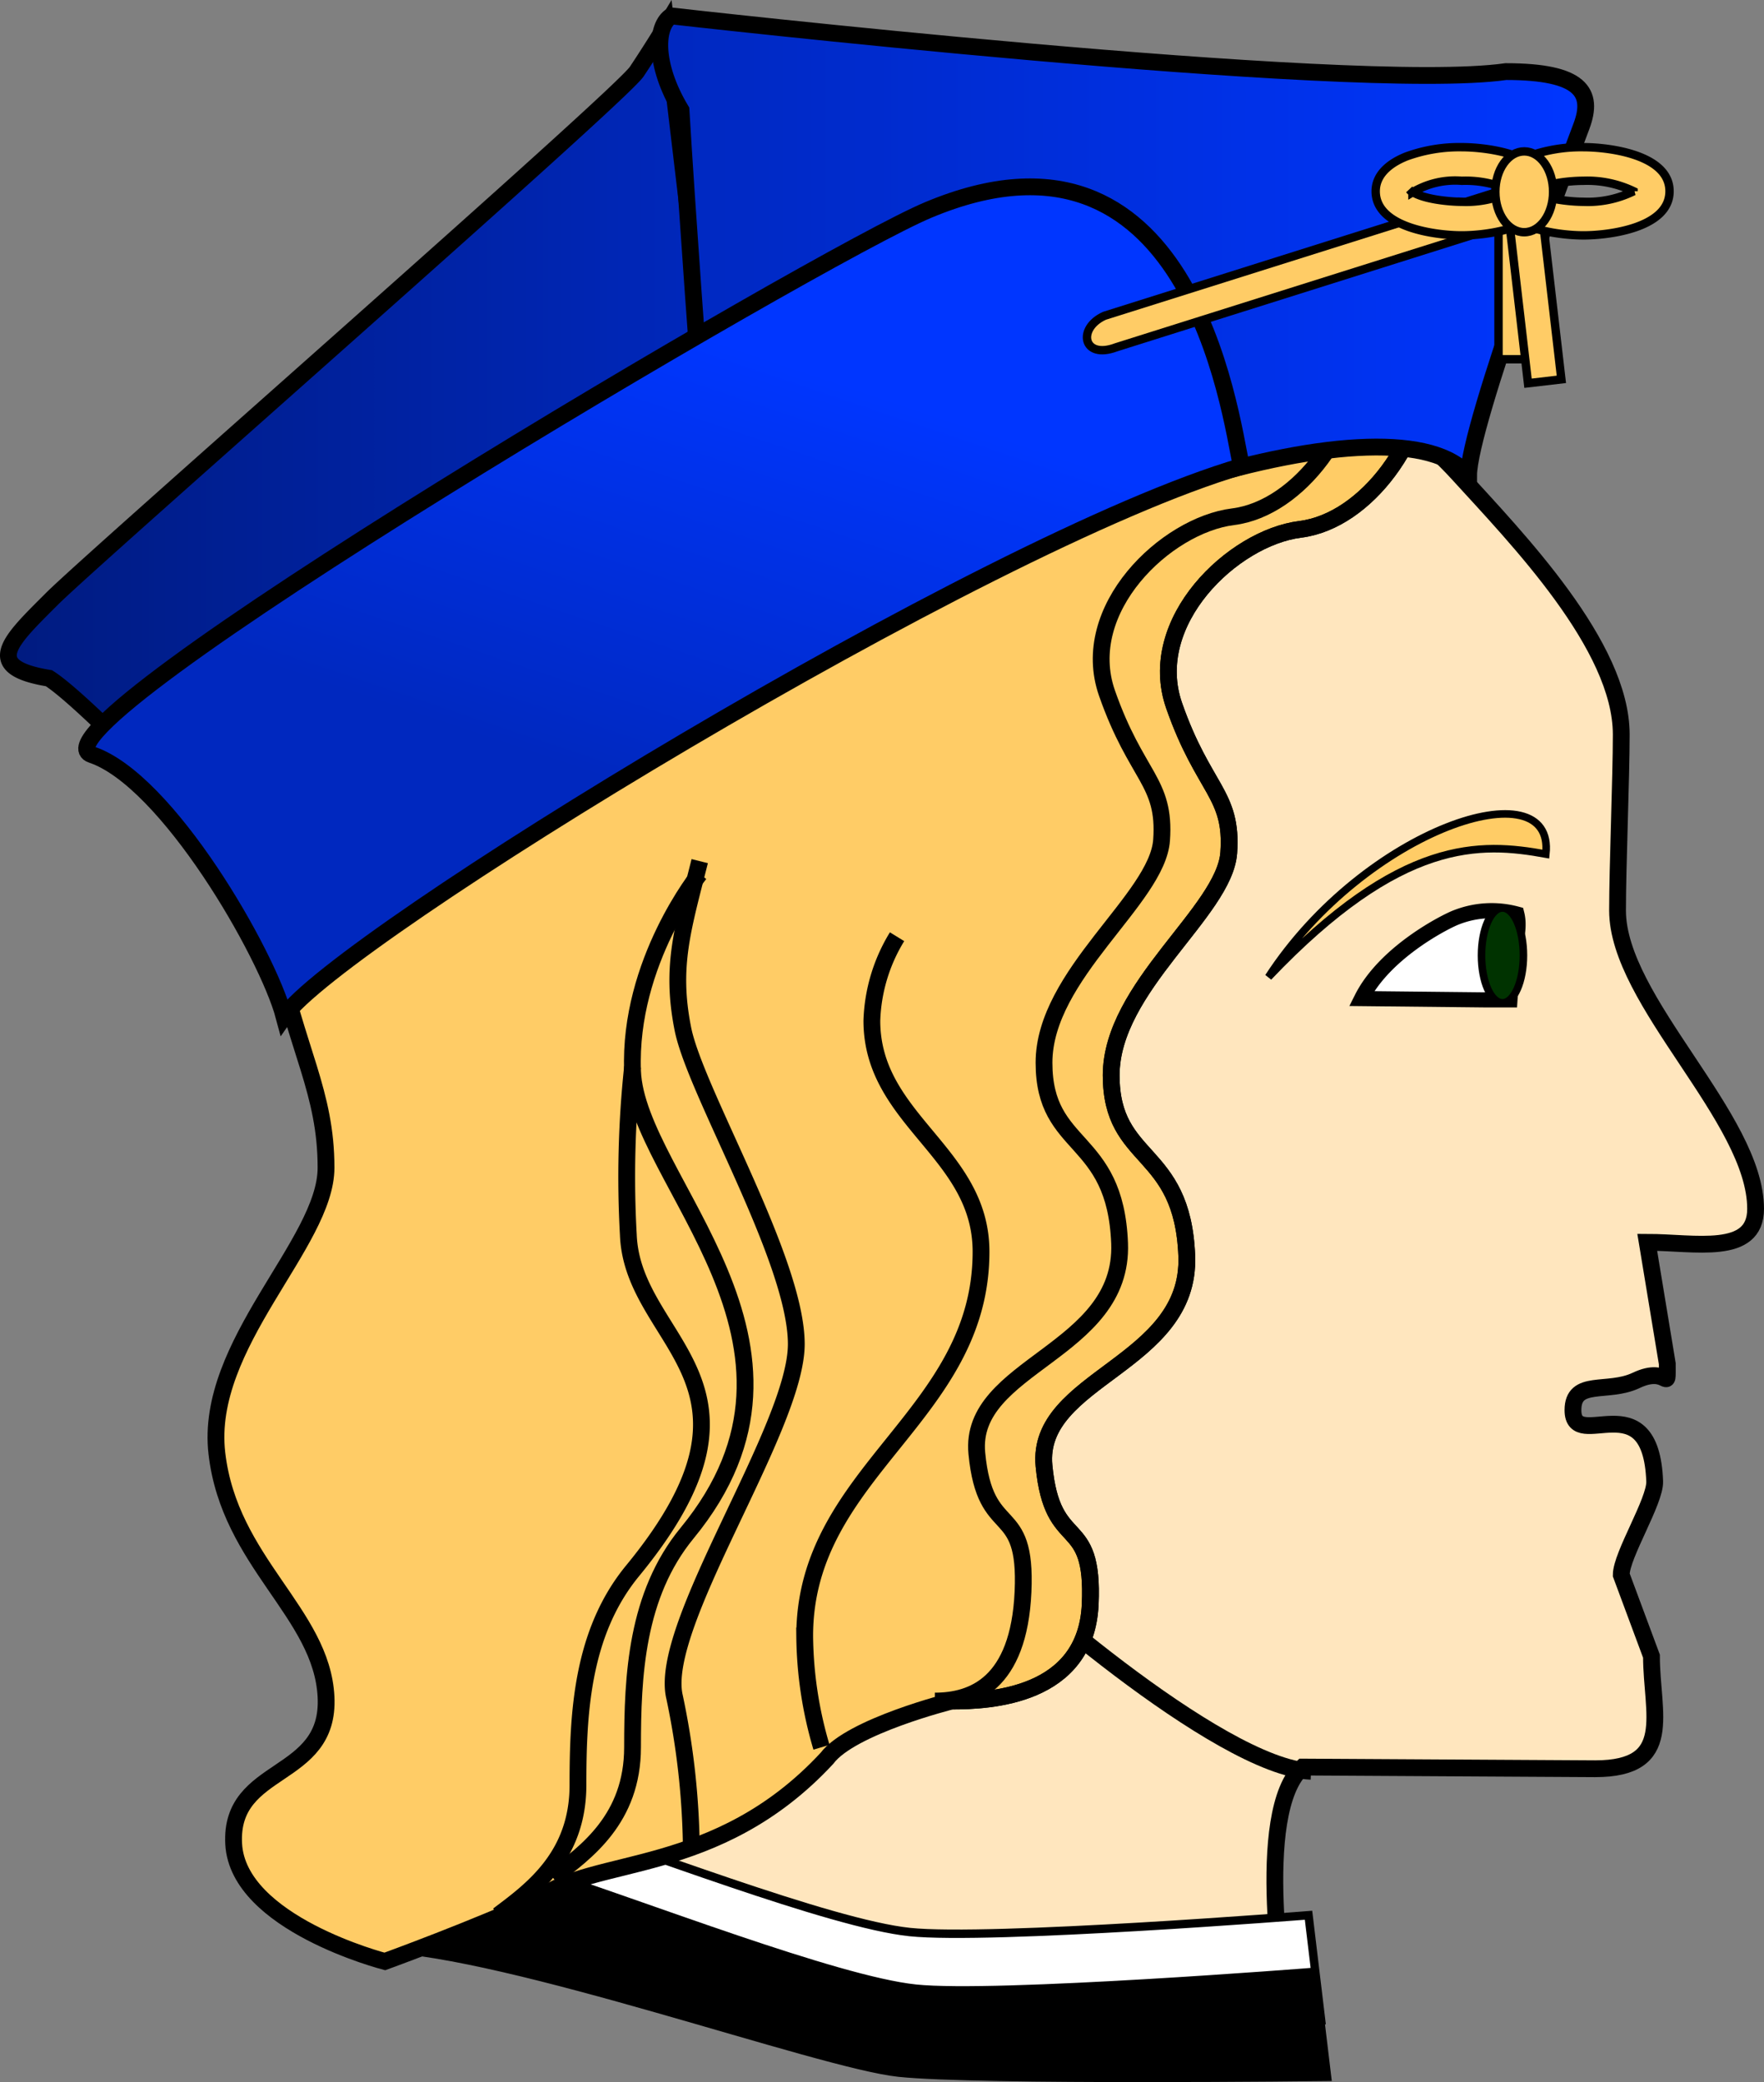
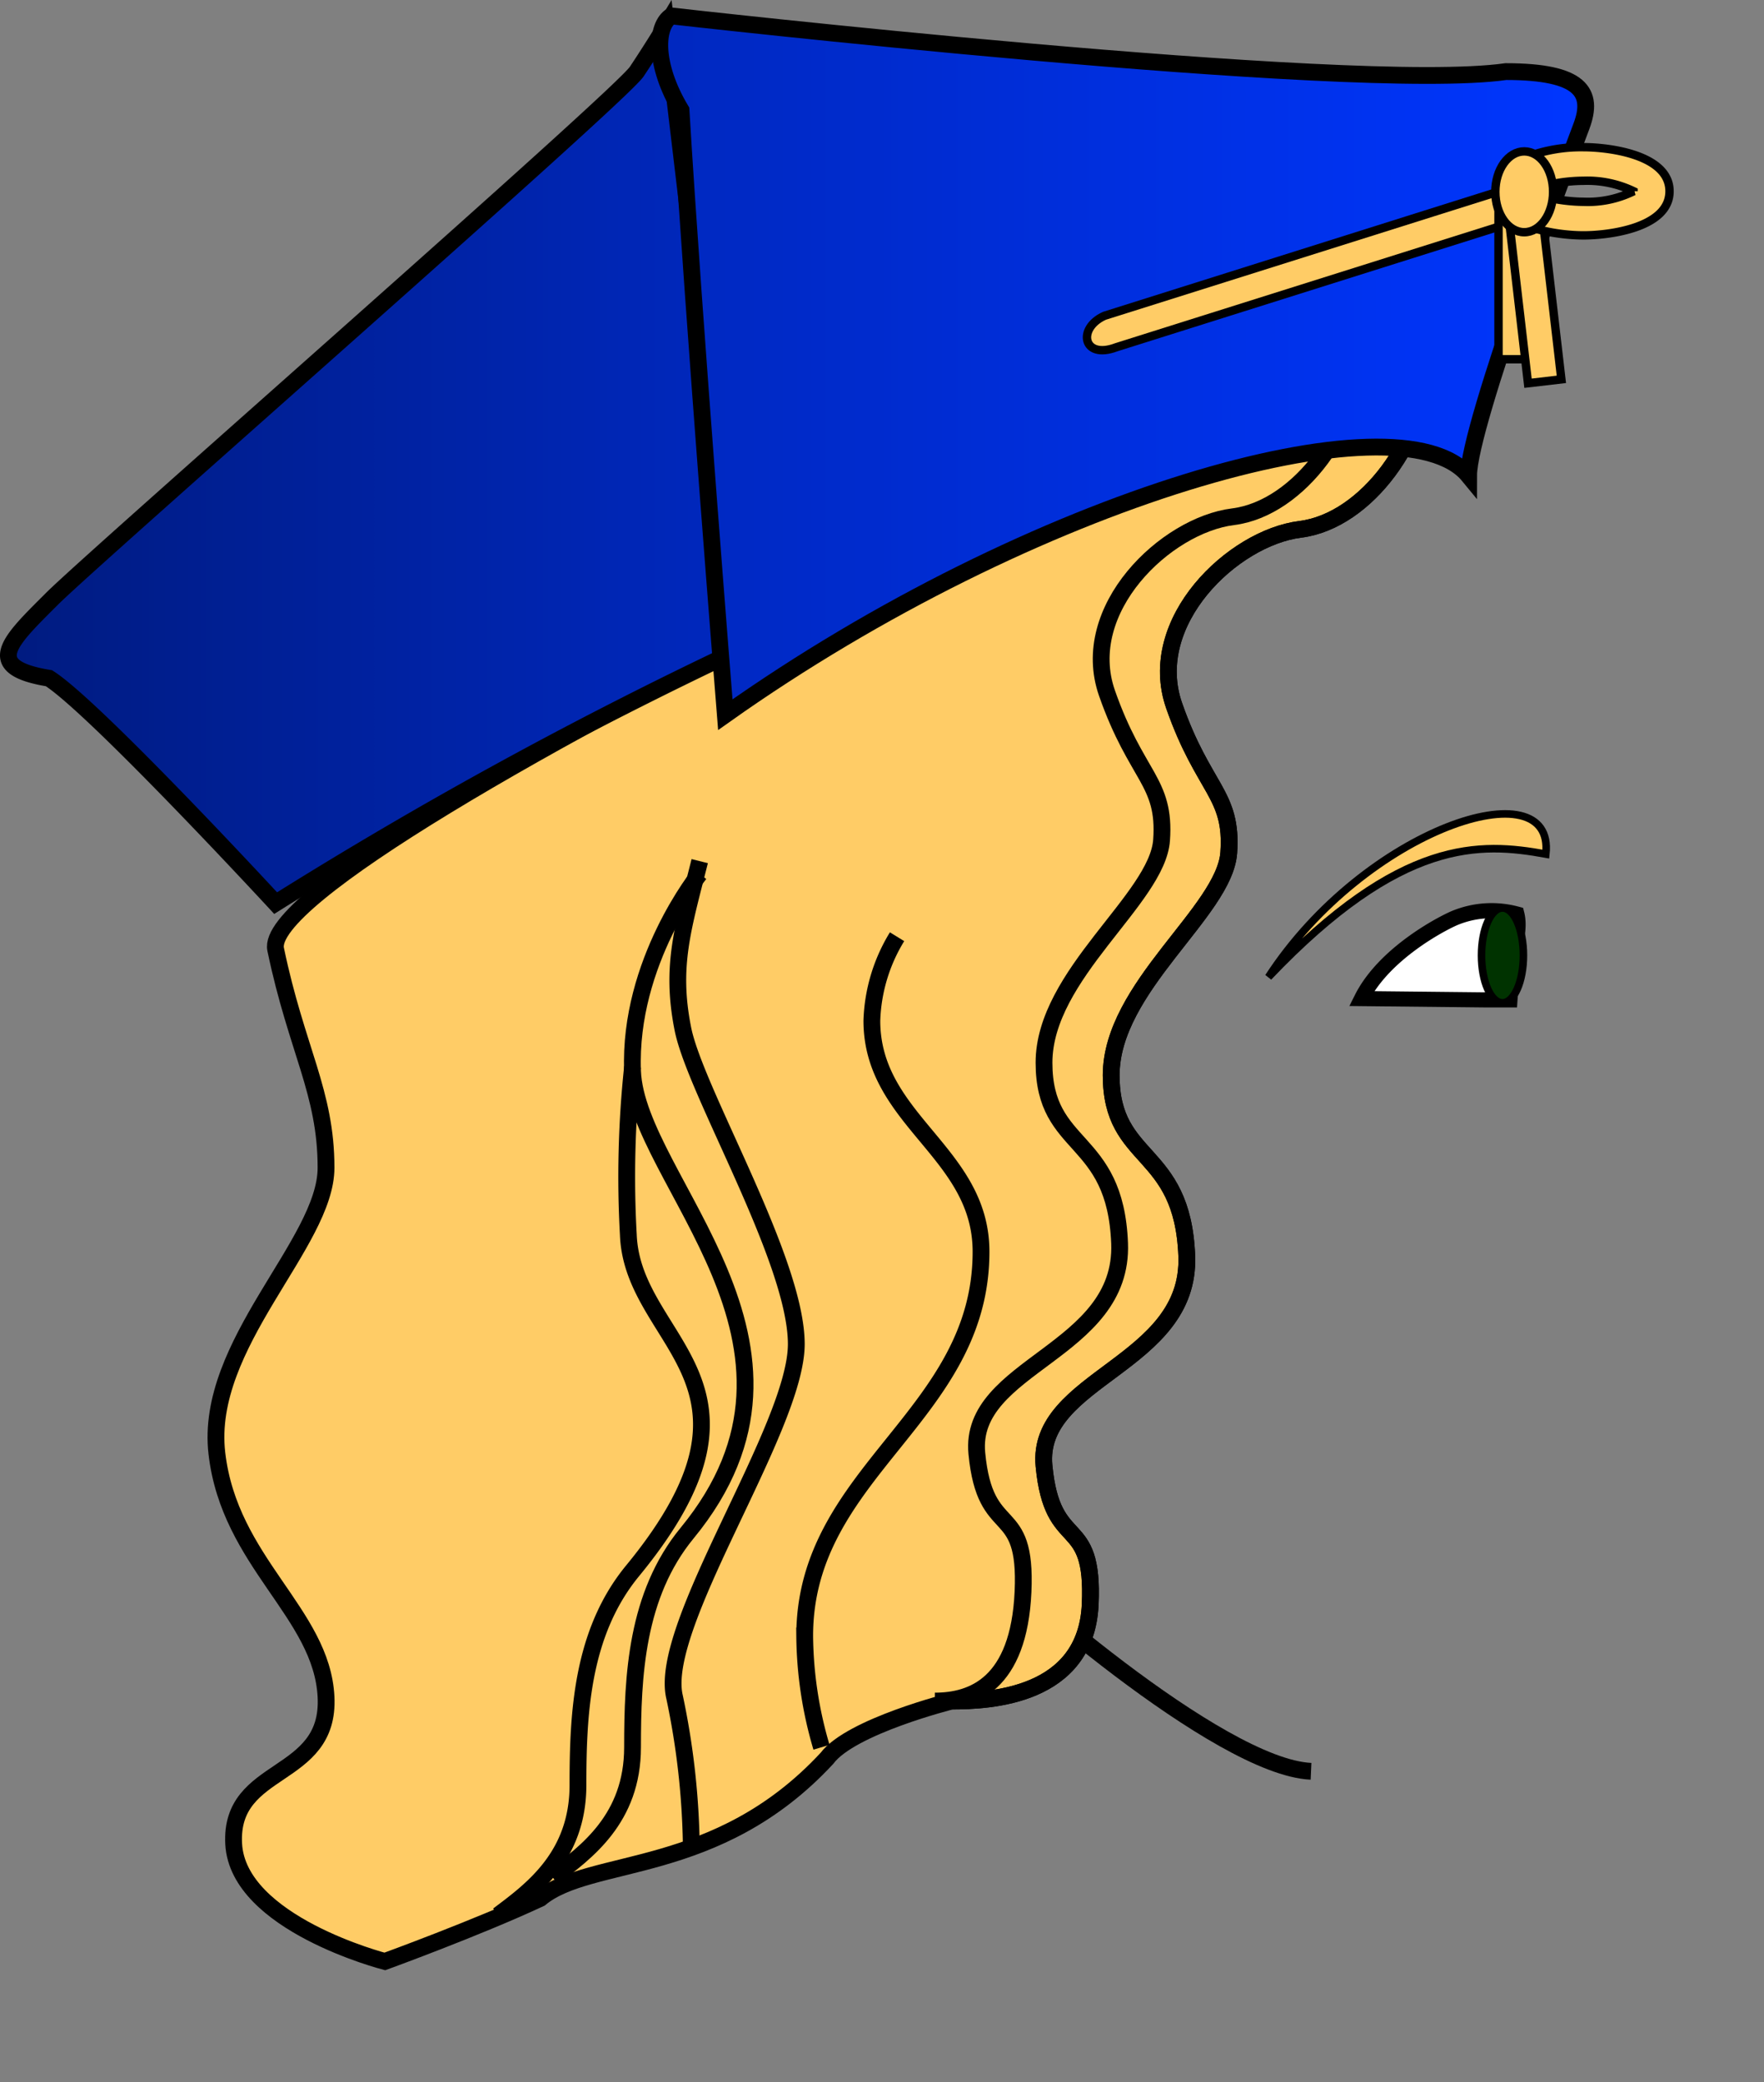
<svg xmlns="http://www.w3.org/2000/svg" xmlns:xlink="http://www.w3.org/1999/xlink" id="Layer_1" data-name="Layer 1" viewBox="0 0 105.033 123.945">
  <rect x="0" y="0" width="105.033" height="123.945" fill="#808080" stroke="none" />
  <defs>
    <style>
      .cls-1 {
        fill: #ffe6be;
      }

      .cls-1, .cls-10, .cls-11, .cls-12, .cls-2, .cls-3, .cls-4, .cls-5, .cls-6, .cls-7, .cls-8, .cls-9 {
        stroke: #000;
        stroke-miterlimit: 3.864;
      }

      .cls-1, .cls-10, .cls-11, .cls-2, .cls-3, .cls-6, .cls-7, .cls-8, .cls-9 {
        fill-rule: evenodd;
      }

      .cls-12, .cls-2, .cls-8 {
        fill: #fc6;
      }

      .cls-2, .cls-4 {
        stroke-width: 0.45px;
      }

      .cls-3, .cls-6 {
        fill: #fff;
      }

      .cls-3 {
        stroke-width: 0.9px;
      }

      .cls-4 {
        fill: #030;
      }

      .cls-5 {
        fill: none;
      }

      .cls-12, .cls-6, .cls-7 {
        stroke-width: 0.5px;
      }

      .cls-9 {
        fill: url(#linear-gradient);
      }

      .cls-10 {
        fill: url(#linear-gradient-2);
      }

      .cls-11 {
        fill: url(#linear-gradient-3);
      }
    </style>
    <linearGradient id="linear-gradient" x1="0.5" y1="27.637" x2="44.075" y2="27.637" gradientUnits="userSpaceOnUse">
      <stop offset="0" stop-color="#001b80" />
      <stop offset="1" stop-color="#0028bf" />
    </linearGradient>
    <linearGradient id="linear-gradient-2" x1="39.286" y1="21.746" x2="94.416" y2="21.746" gradientUnits="userSpaceOnUse">
      <stop offset="0" stop-color="#0028bf" />
      <stop offset="1" stop-color="#0036ff" />
    </linearGradient>
    <linearGradient id="linear-gradient-3" x1="36.073" y1="46.413" x2="44.656" y2="20.895" xlink:href="#linear-gradient-2" />
  </defs>
  <title>572adb0d-62b6-48b7-a710-a5ae05702784</title>
  <g>
    <g>
-       <path class="cls-1" d="M30.507,114.446c1.79-3.439,3.726-15.035,3.726-16.682,0,0-.054-10.7-1.421-13.57-8-11.75-12.395-23.629-12-35.25.5-14.75,19.25-32.5,31.25-32.75,11.21-.233,27,3.5,34.75,12,3.54,3.883,9.721,10.237,9.721,15.529,0,2.587-.221,7.884-.221,10.471,0,5.41,8.221,12.359,8.221,17.769,0,2.822-3.629,1.99-6.452,1.99l1.194,7.232c0,1.882.113.056-1.857.99-1.7.805-3.76-.113-3.76,1.769,0,2.587,4.644-1.769,4.866,4.24.043,1.175-1.991,4.391-1.991,5.567l1.8,4.84c0,3.411,1.429,6.7-3.35,6.7l-17.423-.1c-3,2.647-1,14.25-1,14.25Z" />
      <path class="cls-2" d="M75.527,58.163c5.747-8.834,17.092-12.533,16.517-7.32C88.15,50.139,83.433,49.855,75.527,58.163Z" />
      <path class="cls-3" d="M90.317,54.41a5.751,5.751,0,0,0-3.606.2c-.512.186-4.23,2.012-5.641,4.835l7.425.078h1.411c.059-.882.235-1.411.235-2.293C90.141,56.292,90.552,55.351,90.317,54.41Z" />
      <ellipse class="cls-4" cx="89.461" cy="56.874" rx="1.248" ry="2.822" />
      <path class="cls-5" d="M78.062,105.444c-5.5-.25-18.25-11.5-20-13.5" />
    </g>
-     <path class="cls-6" d="M31.663,108.012c6.25,2,17.75,6.5,22.5,7s23.75-1,23.75-1l.75,6.25s-20.75.25-25.5-.25-19-5.5-26.75-5.75Z" />
-     <path class="cls-7" d="M32.017,111.382c6.25,2,17.75,6.5,22.5,7s23.75-1,23.75-1l.75,6.25s-20.75.25-25.5-.25-23.209-7.17-30.959-7.42Z" />
    <path class="cls-8" d="M84.913,21.762c0,4.25-3.5,9.25-7.5,9.75s-9.25,5.5-7.5,10.5,3.5,5.25,3.25,8.75-7,8-7,13.25,4.25,4.25,4.5,10.75-9,7.25-8.5,12.5,3,2.75,2.75,8.25-6,5.75-8.25,5.75c0,0-6,1.5-7.427,3.411-6.573,7.089-14.073,5.839-17.073,8.339-3.75,1.75-9.25,3.75-9.25,3.75s-8.749-2.25-9-7,5.75-3.75,5.5-8.75-5.75-8-6.5-14.5,6.5-12.5,6.5-17-1.75-7-3-13S84.913,17.512,84.913,21.762Z" />
    <path class="cls-5" d="M84.913,21.762c0,4.25-3.5,9.25-7.5,9.75s-9.25,5.5-7.5,10.5,3.5,5.25,3.25,8.75-7,8-7,13.25,4.25,4.25,4.5,10.75-9,7.25-8.5,12.5,3,2.75,2.75,8.25-6,5.75-8.25,5.75" />
    <path class="cls-5" d="M80.913,21.012c0,4.25-3.5,9.25-7.5,9.75s-9.25,5.5-7.5,10.5,3.5,5.25,3.25,8.75-7,8-7,13.25,4.25,4.25,4.5,10.75-9,7.25-8.5,12.5,3,2.75,2.75,8.25-3,6.5-5.25,6.5" />
    <path class="cls-5" d="M53.413,55.762a10.153,10.153,0,0,0-1.5,5c0,5.938,6.5,7.813,6.5,13.75,0,9.813-10.5,13.063-10.5,22.875a23.97,23.97,0,0,0,1,6.625" />
    <path class="cls-5" d="M41.663,51.262c-1,4-1.75,6.25-1,10s6.75,13.75,6.75,18.75-8.25,16.75-7.25,21a45.52,45.52,0,0,1,1,9" />
    <path class="cls-5" d="M32.913,111.762c2-1.5,4.75-3.5,4.75-7.75s.217-9.06,3.25-12.75c9.25-11.25-3-21-3.25-27.5s4-11.75,4-11.75" />
    <path class="cls-5" d="M29.663,114.012c2-1.5,4.75-3.5,4.75-7.75s.217-9.06,3.25-12.75c9.25-11.25,0-13.5-.25-20a61.847,61.847,0,0,1,.25-10" />
    <path class="cls-9" d="M44.075,38.641A265.281,265.281,0,0,0,16.413,53.762S5.665,42.124,2.915,40.374c-4.044-.661-2.322-2.226.178-4.726S36.913,5.762,37.913,4.262s1.75-2.75,1.75-2.75Z" />
    <path class="cls-10" d="M39.977.948S80.509,5.56,89.663,4.262c4.5,0,5.25,1.25,4.5,3.25s-6.718,17.806-6.718,20.806c-4.08-4.967-25.951,1.259-44.258,14.226,0,0-1.9-23.689-2.638-35.988C38.913,3.831,39.029,1.524,39.977.948Z" />
-     <path class="cls-11" d="M16.913,60.512c-1-3.75-6.955-14.089-11.455-15.589S48.707,15.247,55.267,12.5c15.5-6.5,17.952,11.92,18.645,15.267C58.638,32.238,20.076,55.883,16.913,60.512Z" />
    <path class="cls-12" d="M65.76,18.8l25.3-7.974.7,1.873-25.3,7.975C64.485,21.423,64.111,19.548,65.76,18.8Z" />
    <rect class="cls-12" x="89.225" y="12.637" width="2" height="8.75" />
    <rect class="cls-12" x="90.35" y="11.913" width="2" height="10.822" transform="translate(-1.39 10.667) rotate(-6.633)" />
-     <path class="cls-12" d="M83.754,9.308a9.211,9.211,0,0,1,3.283-.546c1.5,0,5.125.437,5.125,2.625s-3.629,2.625-5.125,2.625-5.125-.437-5.125-2.625C81.913,10.229,83.012,9.6,83.754,9.308Zm6.267,2.075a6.364,6.364,0,0,0-2.983-.621,4.944,4.944,0,0,0-2.937.688c0-.045,0,.062-.182-.162.616.574,2.393.724,3.119.724A6.149,6.149,0,0,0,90.021,11.383Z" />
    <path class="cls-12" d="M91,9.308a9.211,9.211,0,0,1,3.283-.546c1.5,0,5.125.437,5.125,2.625s-3.629,2.625-5.125,2.625-5.125-.437-5.125-2.625C89.163,10.229,90.262,9.6,91,9.308Zm6.267,2.075a6.364,6.364,0,0,0-2.983-.621c-.793,0-2.494.145-3.154.759a.82.82,0,0,1,.035-.233c.616.574,2.393.724,3.119.724A6.149,6.149,0,0,0,97.271,11.383Z" />
    <ellipse class="cls-12" cx="90.756" cy="11.418" rx="1.719" ry="2.406" />
  </g>
</svg>